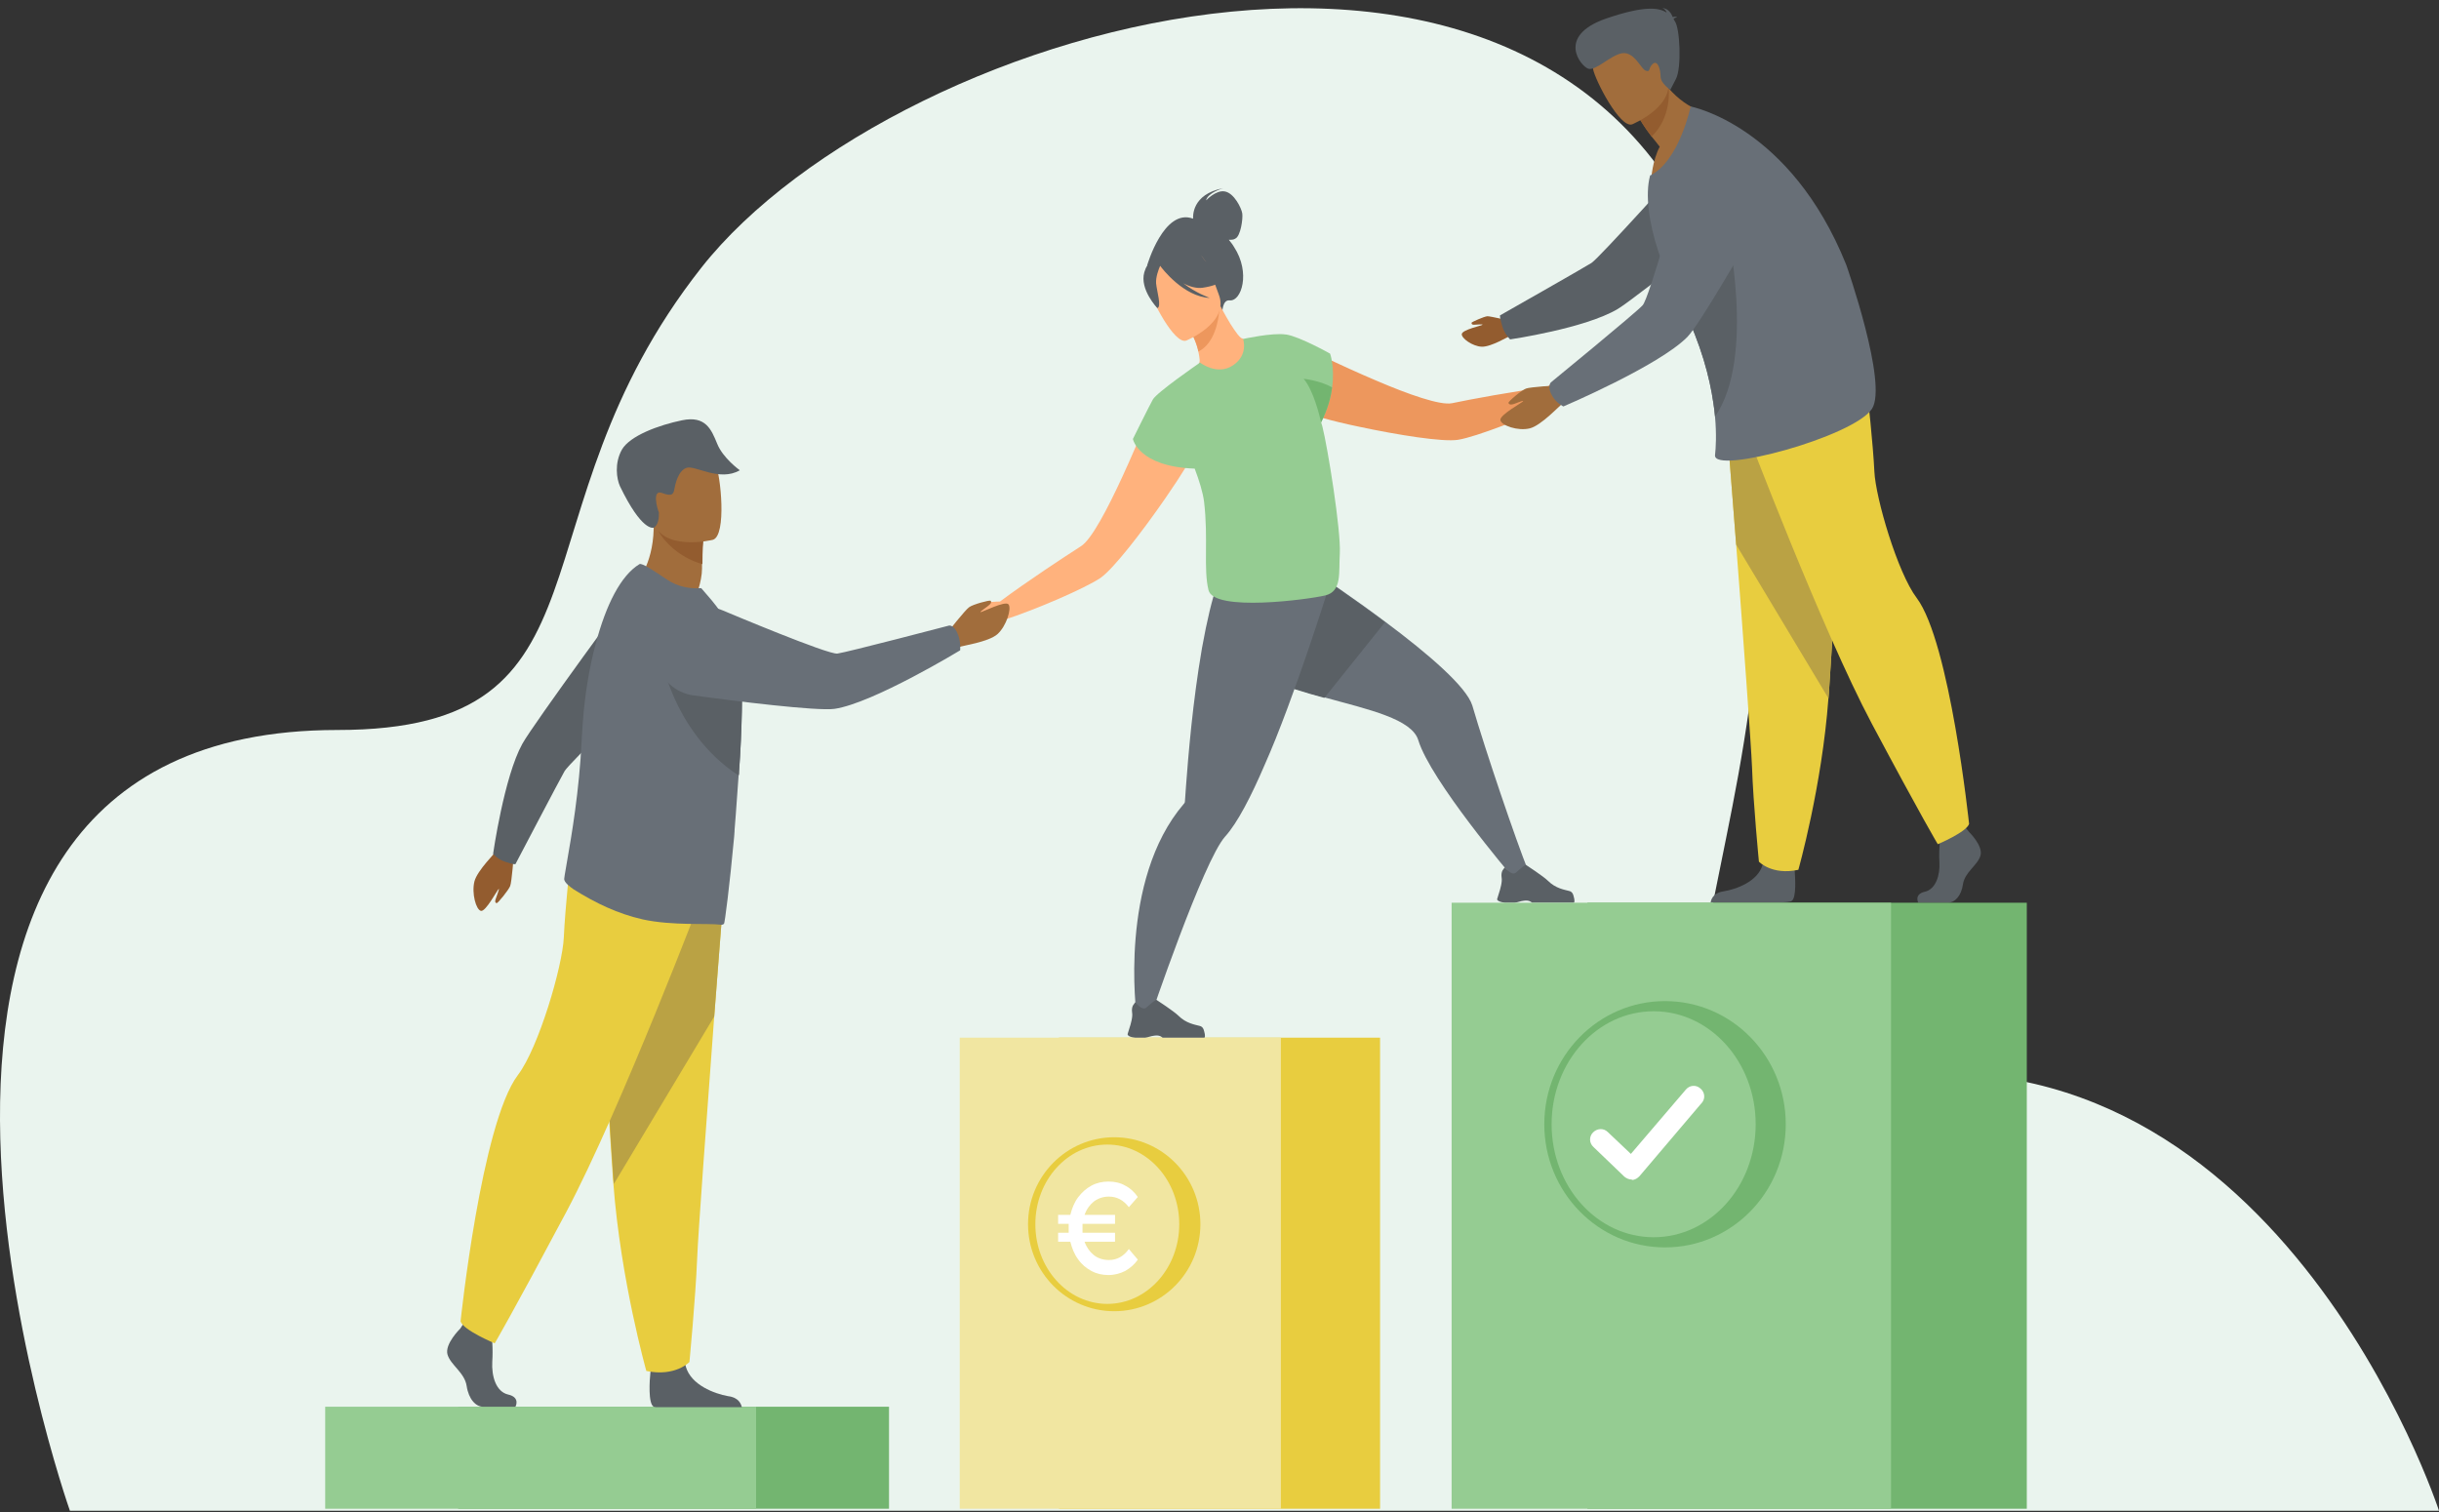
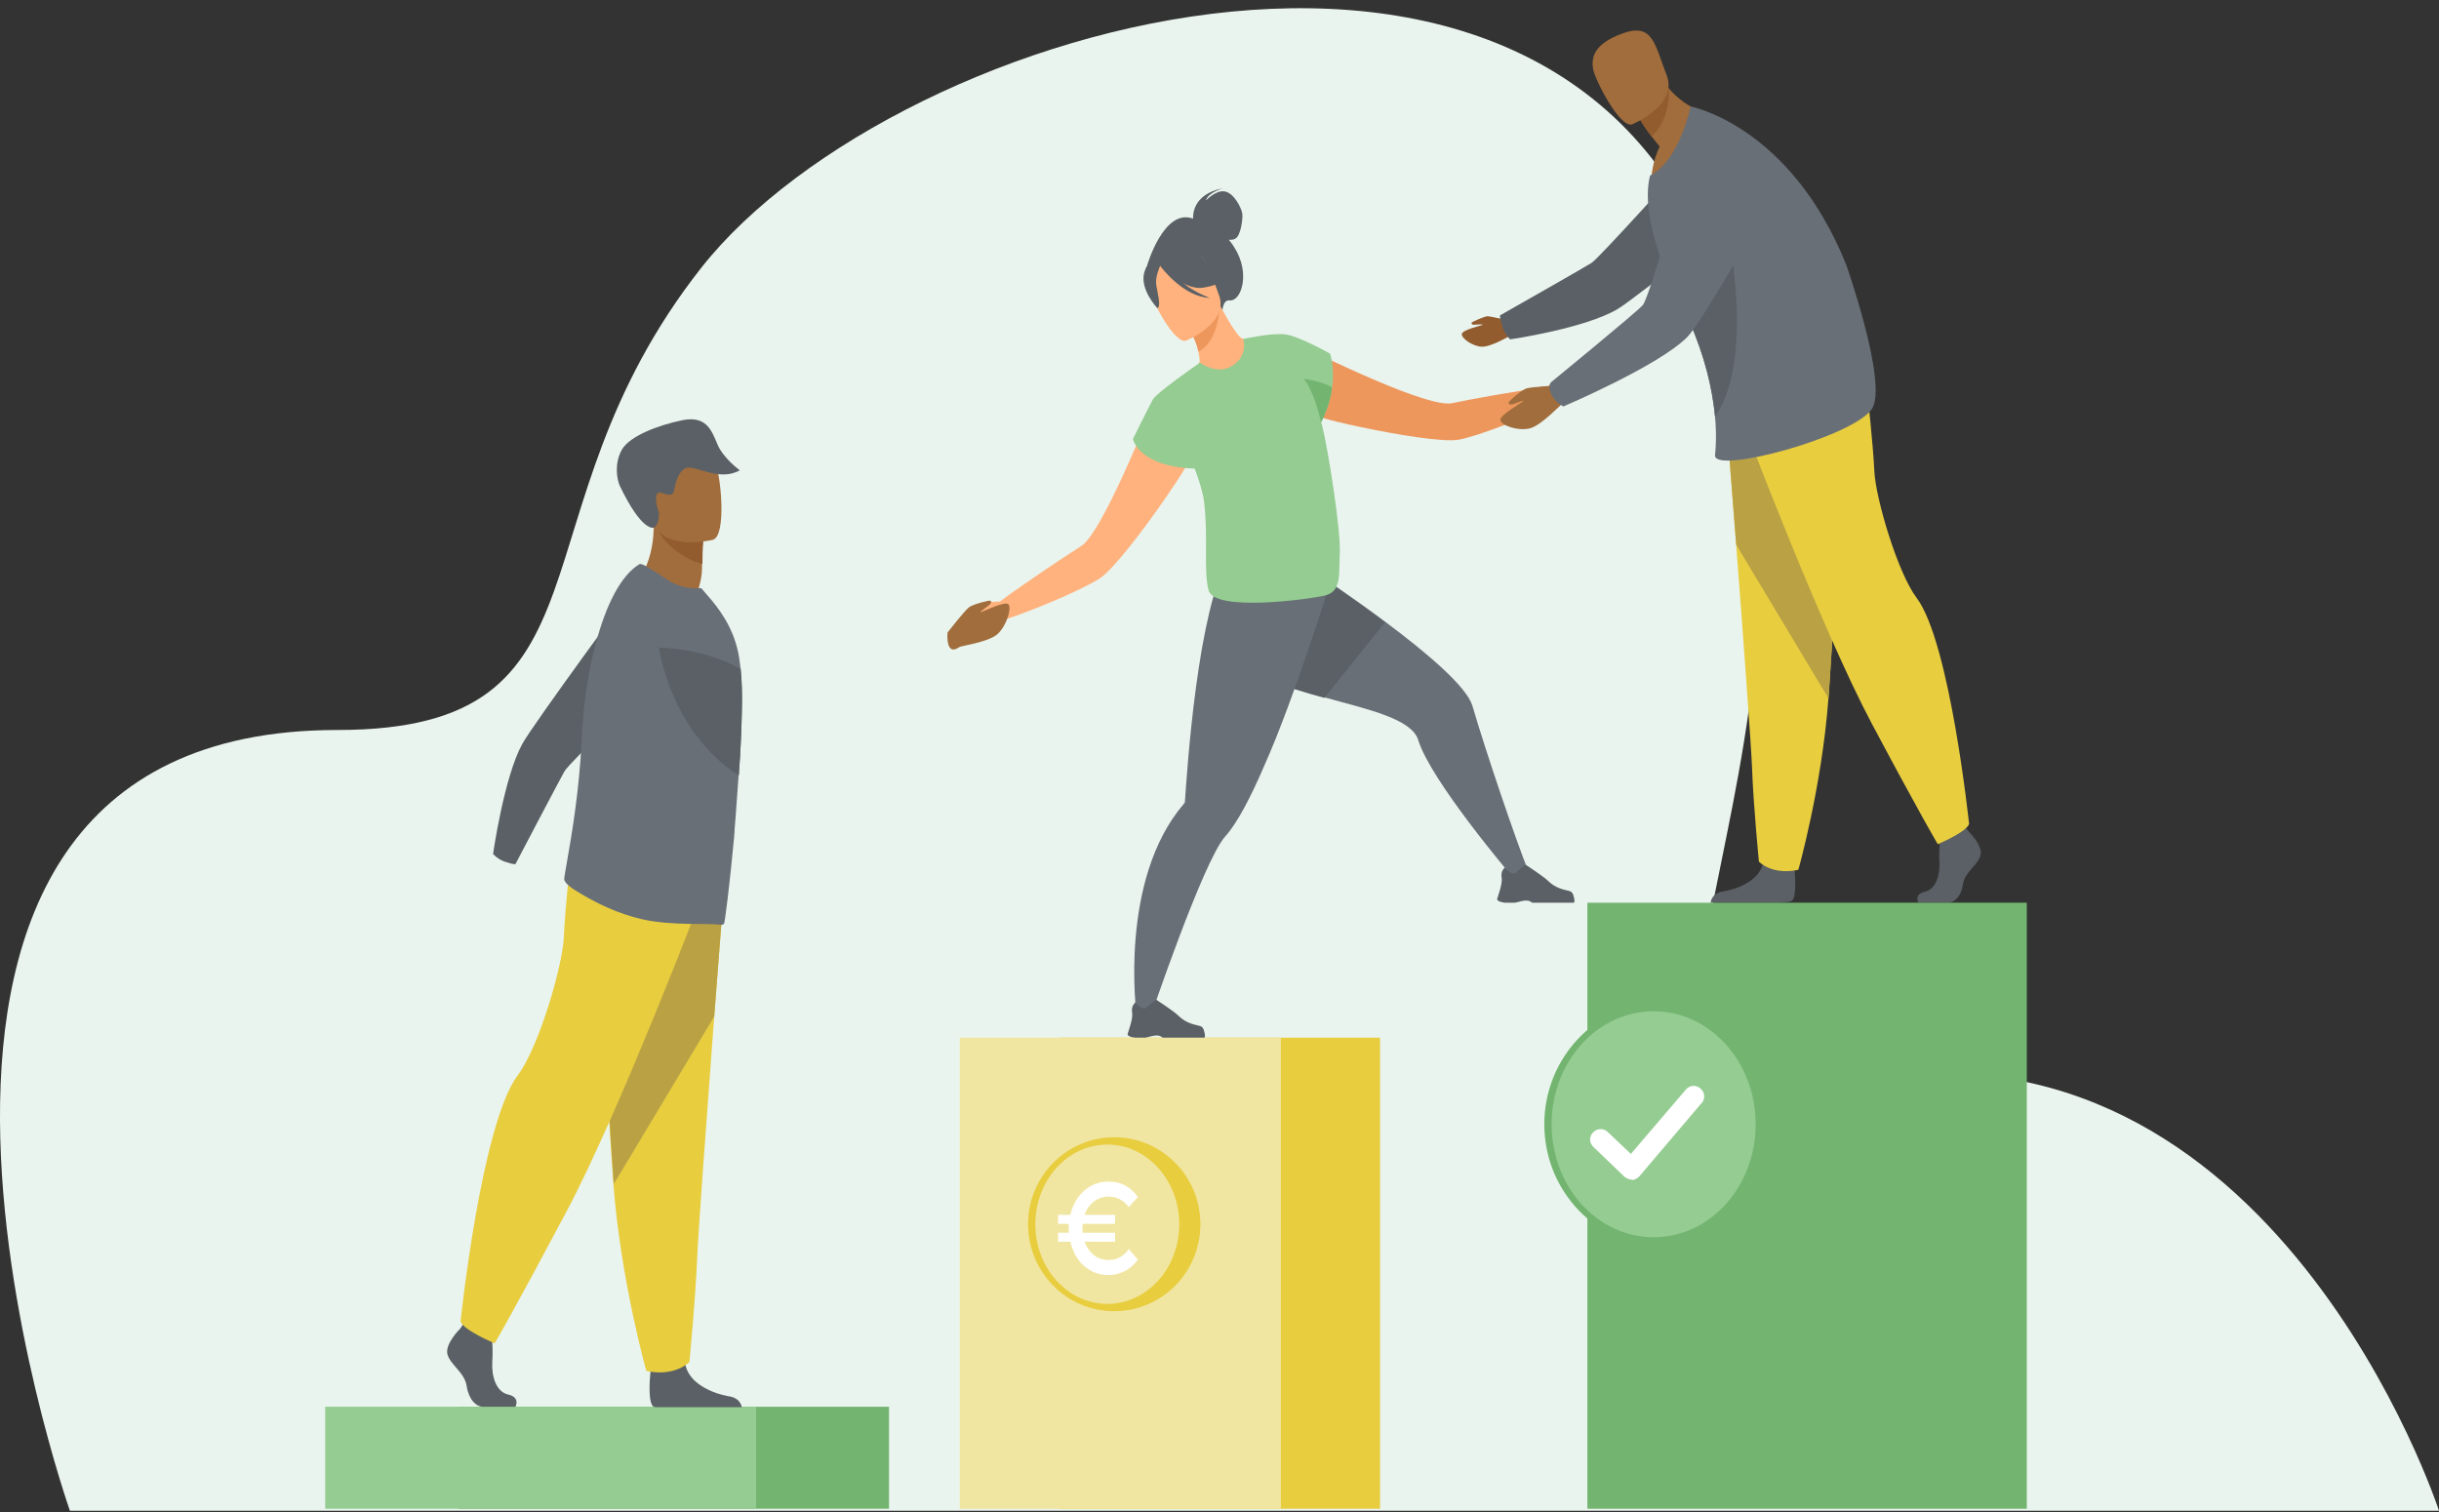
<svg xmlns="http://www.w3.org/2000/svg" version="1.1" id="Calque_1" x="0px" y="0px" viewBox="0 0 600 372" style="enable-background:new 0 0 600 372;" xml:space="preserve">
  <rect x="0" y="0" width="600" height="372" fill="#333333" stroke="none" />
  <style type="text/css">
	.st0{fill:#EAF4EE;}
	.st1{fill:#73B570;}
	.st2{fill:#95CC92;}
	.st3{fill:#E8CD3F;}
	.st4{fill:#F1E6A1;}
	.st5{fill:#ED975D;}
	.st6{fill:#686F77;}
	.st7{fill:#5A6065;}
	.st8{fill:#FFB27D;}
	.st9{fill:#A16D3C;}
	.st10{fill:#935C2F;}
	.st11{fill:#BAA244;}
	.st12{fill:#FFFFFF;}
</style>
  <g>
    <path class="st0" d="M17.2,371.7c0,0-67.8-192.1,65.8-192.1c70.6,0,41.5-52.7,89.5-113.7S388.4-43.9,424.1,74   c35.7,117.8-52.6,207.3,32.8,191.9C559.5,247.4,600,371.7,600,371.7H17.2z" />
    <g>
      <g>
        <g>
          <rect x="112.7" y="346.1" class="st1" width="106" height="25.1" />
          <rect x="80" y="346.1" class="st2" width="106" height="25.1" />
        </g>
      </g>
      <g>
        <g>
          <g>
            <rect x="260.5" y="255.3" class="st3" width="79" height="115.9" />
            <rect x="236.1" y="255.3" class="st4" width="79" height="115.9" />
          </g>
        </g>
      </g>
      <g>
        <path class="st5" d="M385.6,91.8c-1.2-0.2-4.9,3.4-4.9,3.4l0,0c-7.9,1-19.3,3.1-23.5,4c-2.9,0.6-10.8-2.2-18.5-5.5     c-9.2-3.9-18.1-8.3-18.1-8.3c-5.1-0.3-10.8,9.5-0.5,15.6c1.6,0.9,7.5,2.6,14.3,4l0,0c9.4,2,20.5,3.8,24.3,3.2     c4.4-0.7,16.8-5.5,24.2-9.1l0,0l0,0h0.1c0.4-0.2,2.3-1.1,3.5-1c1.4,0.1,4.5-2.6,4.6-3.3C391,94.1,386.8,92,385.6,91.8z" />
        <path class="st6" d="M376,214.4l-4.3,0.9c0,0-19.8-23.3-22.8-33.2c-1.6-5.2-12.1-7.5-23-10.5c-9.5-2.6-19.4-5.7-24.1-11.8     c-10.1-13,6.4-29,6.4-29s17.5,10.9,32.6,22.2c10.6,7.9,20,16,21.4,20.6C365.5,184.9,372.8,206.4,376,214.4z" />
        <path class="st7" d="M370.2,222.1h2.4c0.8-0.1,1.4-0.4,2.3-0.5c1.3-0.2,1.9,0.4,2,0.5l0,0h10.3c0.3-0.4,0-1.3-0.2-2     c-0.2-0.5-0.5-0.8-1-0.9c-1.1-0.3-3.3-0.6-5.2-2.5c-1.1-1.1-5.4-3.9-5.4-3.9l0,0c-0.1,0-0.5,0.1-2.5,1.9c-1,0.9-2.7-1.3-2.7-1.3     s-0.3,0.3-0.6,0.8c-0.2,0.4-0.3,1-0.2,1.7c0.2,1-0.3,2.8-0.7,4c-0.2,0.7-0.4,1.3-0.4,1.3S368.1,221.8,370.2,222.1z" />
        <path class="st7" d="M340.7,153.1l-14.9,18.6c-9.5-2.6-19.4-5.7-24.1-11.8c-10.1-13,6.4-29,6.4-29S325.6,141.8,340.7,153.1z" />
        <path class="st6" d="M327.2,143.4c0,0-1.2,4-3.2,10c-2.5,7.6-6.2,18.4-10.2,28.4c-0.9,2.2-1.8,4.4-2.7,6.4     c-3.3,7.7-6.7,14.3-9.7,17.6c-5.4,6-18.5,44.8-18.5,44.8l-3.3-0.9c0,0-4.5-33.1,11.6-51.9c0.2-0.2,0.3-0.4,0.3-0.7l0,0     c0.2-2.8,1-15.3,2.7-27.9c0.4-3.1,0.9-6.2,1.4-9.2c0-0.2,0.1-0.4,0.1-0.6c2.5-13.8,4.8-19.9,7.8-23l22.3,6.7L327.2,143.4z" />
        <path class="st7" d="M279.3,255.3h2.4c0.8-0.1,1.4-0.4,2.3-0.5c1.3-0.2,1.9,0.4,2,0.5l0,0h10.3c0.3-0.4,0-1.3-0.2-2     c-0.2-0.5-0.5-0.8-1-0.9c-1.1-0.3-3.3-0.6-5.2-2.5c-1.1-1.1-5.4-3.9-5.4-3.9l0,0c-0.1,0-0.5,0.1-2.5,1.9c-1,0.9-2.7-1.3-2.7-1.3     s-0.3,0.3-0.6,0.8c-0.2,0.4-0.3,1-0.2,1.7c0.2,1-0.3,2.8-0.7,4c-0.2,0.7-0.4,1.3-0.4,1.3S277.2,255.1,279.3,255.3z" />
        <path class="st8" d="M284.1,98.4c0,0-3.7,9.6-8,18.9c-3.6,7.8-7.6,15.5-10.2,17.1c-3.6,2.3-13.5,8.8-19.9,13.6c0,0-5,0-5.8,1     s-2.6,5.5-2,6c0.5,0.5,4.5,0.2,5.5-0.8c0.8-0.9,2.7-1.6,3.2-1.7h0.1l0,0l0,0c7.8-2.5,20-7.8,23.7-10.3     c3.2-2.2,10.3-11.4,15.9-19.5l0,0c4.1-5.9,7.4-11.3,8-13.1C298.2,97.7,287.7,94.6,284.1,98.4z" />
        <path class="st7" d="M303.6,60.8c-0.4-0.7-0.9-1.3-1.3-1.8c0.6,0,1.2,0,1.6-0.3c1.3-0.6,1.9-4.9,1.7-6.2c-0.2-1.3-2-5-4.3-5.4     c-2.2-0.4-4.6,2.2-4.6,2.2c0.4-1.9,4.2-3,4.2-3c-7.8,1.5-7.4,7-7.4,7.5c-7.2-2.7-11.3,11.5-11.3,11.5l18.5,11.5     c0,0,0-3.1,1.8-2.9C305.4,74.2,307.7,67.1,303.6,60.8z" />
        <path class="st8" d="M304.8,90.5c-4.3,2.1-9.9-0.9-9.9-1c0.4-0.4,0.2-1.5-0.1-3c-0.3-1.6-1.1-3.7-2.6-6.2c-0.3-0.5-0.6-1.1-1-1.7     l0.5-0.2l8.3-3.5c0,0,1.3,2.5,2.7,4.8c1.2,1.9,2.4,3.6,3,3.6C305.8,83.3,311.2,87.2,304.8,90.5z" />
        <path class="st5" d="M300,75.8c-0.2,3.1-1.2,8.7-5.2,10.7c-0.3-1.6-1.1-3.7-2.6-6.2L300,75.8z" />
        <path class="st8" d="M291.8,83.8c0,0,10.8-4.4,8-11.4c-2.7-7-3.2-12.3-10.2-9.7c-7,2.5-7.3,5.8-6.9,8.3     C283.1,73.5,288.9,84.8,291.8,83.8z" />
        <path class="st7" d="M295.8,70.8c5-0.7,6.4-2.8,6.4-2.8s-4.6-1.4-7.3-6.1c0,0-5.6-2-9.7,1.3c-0.3,0.3-0.4,0.7-0.5,1.2     c-0.9-0.3-2.4-0.2-3.2,2.6c-1.2,4.2,3.2,8.8,3.2,8.8c1.1-0.3-0.1-4.1-0.3-6.1c-0.1-1.5,0.6-3.4,1-4.3c0.5,0.7,5.8,7.6,12.2,7.9     c0,0-3.4-1.2-6.5-3.6C292.6,70.5,294.3,71,295.8,70.8z" />
        <path class="st2" d="M325.3,104.9c-0.1-0.3-0.2-0.7-0.3-1c1.6-3.2,2.4-6.1,2.7-8.5c0.7-5.2-0.5-8.4-0.5-8.4s-7.5-4.2-10.8-4.7     l0,0h-0.1c-3.3-0.5-10.5,1.1-10.5,1.1s1.4,3.9-2.5,6.5s-8.1-0.7-8.1-0.7c-0.1,0.1-0.3,0.2-0.4,0.3l0,0c0,0-10.3,7.1-11.2,8.8     c-0.9,1.6-4.9,9.7-4.9,9.7s1.3,6.8,15.2,7.3c1.1,2.9,2,5.8,2.3,8.1c1.1,9.2-0.2,16.5,1.1,21.8c1.3,5.4,24.5,2.3,28.7,1.3     s3.3-5.7,3.6-10.3C329.9,130.4,326.6,110,325.3,104.9z" />
        <path class="st1" d="M327.7,95.3c-0.3,2.5-1.1,5.4-2.7,8.6c-0.4-1.7-1.9-7.9-4.3-10.7C320.7,93.2,324.7,93.6,327.7,95.3z" />
      </g>
      <g>
        <path class="st9" d="M233.1,155.6c0,0,4.3-5.5,5.3-6.2c0.9-0.7,5-1.8,5.3-1.6c0.2,0.2,0.2,0.6-0.3,1c-0.5,0.5-2.4,1.7-2.2,1.8     c0.3,0.1,6.1-2.9,6.9-1.9c0.8,1-0.5,5.3-2.7,7.3s-9,2.9-9.4,3.2C232.5,161.7,233.1,155.6,233.1,155.6z" />
        <path class="st9" d="M156.9,142.9c0,0,6.2,7.7,14.1,4.5c0,0,1.7-4.3,1.7-7.5c0-0.4,0-0.8,0-1.1c0-3.6,0.2-5.6,0.2-5.6l0,0     c-0.4-0.2-12.1-5.2-12.1-4.8C161.1,138.1,156.9,142.9,156.9,142.9z" />
        <path class="st10" d="M162,130.7c1.1,2.2,5,6.5,10.8,8.1c0-3.6,0.2-5.6,0.2-5.6l0,0C172.6,133.1,161.7,130,162,130.7z" />
        <path class="st9" d="M175.4,132.8c0,0-13.2,3.3-15-5.4s-4.7-14.1,3.6-16.5c8.4-2.4,10.7,0.5,12,3.2     C177.3,116.8,178.8,131.7,175.4,132.8z" />
        <path class="st7" d="M160.9,129.8c-0.2,0.1-3,1-8.4-10.2c-0.8-1.8-1.4-5.6,0.5-9c2-3.4,9-6,14.8-7.2s7.2,2.3,8.6,5.7     c1.4,3.6,5.6,6.6,5.6,6.6c-5,2.9-11-1.3-13.1-0.6c-2.1,0.7-2.8,4.1-3,5.2s-0.4,2-3,1s-1.2,3.9-0.8,4.8     C162,126.2,162.4,128.7,160.9,129.8z" />
        <g>
          <path class="st7" d="M126.8,346.1h-8c-1.7,0-3.5-1.8-4-5.1c-0.5-3.3-3.9-5.1-4.7-7.7s3.1-6.4,3.1-6.4l0.6-0.9l0.7-0.9l6.3,1.6      c0,0,0.2,1.6,0.3,3.6c0.1,1.5,0.1,3.2,0,4.7c-0.2,3.6,0.9,7.4,3.9,8.1C128.1,343.8,126.8,346.1,126.8,346.1z" />
          <path class="st7" d="M182.5,346.2h-21.2c-0.2,0-0.4-0.1-0.5-0.1c-1.4-0.8-1-6.6-0.8-8.4c0-0.3,0.1-0.5,0.1-0.5s7.5-6.4,8.5-1.5      c0,0.2,0.1,0.3,0.1,0.5l0,0c1.3,4.6,7.1,6.7,10.4,7.3C181.7,343.8,182.3,345.4,182.5,346.2z" />
          <path class="st3" d="M178.2,217.5c0,0-1.1,14.8-2.5,32.6c-1.8,24.2-4,53.9-4.2,59.6c-0.4,9.8-1.9,25.4-1.9,25.4      s-3.5,3.7-10.6,2.2c0,0-6.3-22.3-8.1-46c0-0.4-0.1-0.8-0.1-1.2c-1.7-24.1-4.3-74.7-4.3-74.7L178.2,217.5z" />
          <path class="st11" d="M178.2,217.5c0,0-1.1,14.8-2.5,32.6L151,291.3c0-0.4-0.1-0.8-0.1-1.2c-1.7-24.1-4.3-74.7-4.3-74.7      L178.2,217.5z" />
          <path class="st3" d="M173.1,219.3c0,0-20.4,53.7-33.8,78.9s-17.6,32.3-17.6,32.3s-7.7-3.2-8.4-5.4c0,0,5.1-48.7,14.1-60.6      c5.1-6.7,11-26.8,11.3-33.9c0.3-7,1.8-21,1.8-21L173.1,219.3z" />
        </g>
        <g>
-           <path class="st10" d="M126.4,210.3c0,0-0.5,6.7-0.9,7.7s-3,4.2-3.3,4.2s-0.5-0.3-0.3-0.9c0.2-0.6,1-2.7,0.8-2.6      c-0.3,0.1-3.2,5.7-4.4,5.4c-1.2-0.3-2.3-4.3-1.6-7.2c0.7-2.8,5.4-7.3,5.6-7.8C123.7,205.3,126.4,210.3,126.4,210.3z" />
          <path class="st7" d="M124.2,212c2.3,0.8,2.6,0.6,2.6,0.6s11-21,12.1-22.9s23.3-23.6,23.3-23.6l-5.7-22.4c0,0-25.3,34.4-28,39.3      c-4.5,8.1-7.2,27.1-7.2,27.1S122.4,211.4,124.2,212z" />
        </g>
        <path class="st6" d="M182.5,174.9c-0.1,4.6-0.3,9.8-0.7,15c0,0.3,0,0.6-0.1,0.9c-0.2,3.2-0.5,6.5-0.7,9.7     c-0.1,1.3-0.2,2.5-0.3,3.8v0.2c0,0.5-0.1,1-0.1,1.4c-1.1,11.9-2.3,21.3-2.5,21.4c-0.3,0.2-0.6,0.3-0.9,0.2     c-3-0.4-11.8,0.3-19.1-1.3c-6.1-1.4-11.4-3.9-17-7.4c-0.7-0.5-2.4-1.7-2.3-2.6c0.1-1,0.4-2.4,0.7-4.3c1.1-6.3,3-17.2,3.6-29.9     c0.1-2.4,0.3-4.7,0.5-7c0.6-6,1.6-11.7,3-16.8c2.5-9.4,6.1-16.6,10.7-19.4c0.6-0.4,3.8,1.8,6.8,3.8c2.7,1.8,5.6,2.3,8.4,2.1     l2.5,2.9c3,3.6,6.2,8.5,7,15.4c0.1,0.5,0.1,1,0.2,1.6C182.5,167.4,182.6,170.9,182.5,174.9z" />
        <path class="st7" d="M182.5,174.9c-0.1,4.6-0.3,9.8-0.7,15c0,0.3,0,0.6-0.1,0.9c-17-11.1-19.6-31.5-19.6-31.5     c8.3,0.4,15,2.4,20.1,5.3C182.5,167.4,182.6,170.9,182.5,174.9z" />
        <g>
-           <path class="st6" d="M235.7,156.2c-0.9-2.5-2.2-2.3-2.2-2.3s-25.2,6.6-27.5,6.9c-2.3,0.3-27.2-10.2-27.2-10.2s-9.8-4.6-14.4-0.4      c-4,3.7-4.2,8.3-3.2,12.2c1.1,4.6,4.9,8.1,9.4,8.7c10.2,1.4,30.4,3.9,34.7,3.3c9.5-1.4,30.9-14.4,30.9-14.4      S236.4,158.1,235.7,156.2z" />
-         </g>
+           </g>
      </g>
      <g id="man_2_">
        <g>
          <path class="st7" d="M484.4,204.7c0,0,3.5,3.4,2.8,5.8c-0.7,2.4-3.8,4-4.3,7c-0.4,3-2.1,4.6-3.7,4.6s-7.3,0-7.3,0      s-1.1-2.1,1.6-2.7c2.7-0.6,3.8-4.1,3.6-7.3c-0.2-3.2,0.3-7.5,0.3-7.5l5.8-1.4L484.4,204.7z" />
          <path class="st7" d="M440.7,221.7c-0.4,0.2-1.6,0.3-3.3,0.4h-16.6c0.1-0.5,0.4-2.4,3.2-2.8c3.1-0.5,8.4-2.4,9.6-6.5      c0-0.1,0.1-0.3,0.1-0.4c0.9-4.4,7.8,1.3,7.8,1.3s0,0.2,0,0.5C441.6,215.8,442,221,440.7,221.7z" />
          <path class="st3" d="M424.8,104.1c0,0,1,13.6,2.3,29.9c1.7,22.2,3.7,49.5,3.9,54.7c0.3,9,1.7,23.3,1.7,23.3s3.2,3.4,9.7,2      c0,0,5.8-20.5,7.4-42.2c0-0.4,0.1-0.7,0.1-1.1c1.5-22.1,3.9-68.5,3.9-68.5L424.8,104.1z" />
          <path class="st11" d="M424.8,104.1c0,0,1,13.6,2.3,29.9l22.7,37.8c0-0.4,0.1-0.7,0.1-1.1c1.5-22.1,3.9-68.5,3.9-68.5      L424.8,104.1z" />
          <path class="st3" d="M429.5,105.7c0,0,18.7,49.3,31,72.4s16.2,29.6,16.2,29.6s7.1-3,7.7-5c0,0-4.7-44.7-12.9-55.6      c-4.7-6.2-10.1-24.6-10.4-31.1s-1.7-19.2-1.7-19.2L429.5,105.7z" />
        </g>
        <g>
          <path class="st10" d="M371.8,79c0,0-5.1-1.2-5.9-1.2c-0.9,0.1-3.8,1.4-3.9,1.6c0,0.3,0.1,0.5,0.6,0.5s2.2-0.2,2.1,0      s-5,1.2-5.1,2.3c-0.1,1,2.6,3,4.9,3.1s6.7-2.6,7.1-2.7C374.9,82.4,371.8,79,371.8,79z" />
          <path class="st7" d="M369.6,80.4c-0.7-2.4-0.6-2.8-0.6-2.8s20.6-11.7,22.5-12.9c1.9-1.2,23.2-24.9,23.2-24.9l21.8,6.3      c0,0-33.7,27-38.5,29.9c-8,4.8-26.5,7.5-26.5,7.5S370.2,82.3,369.6,80.4z" />
        </g>
        <path class="st9" d="M421.3,28.2c0,0-7.6,14.1-15.1,15.9c0,0,0.3-4.7,2.1-8c-0.7-0.9-1.4-1.8-2-2.5c-1.9-2.5-2.8-4.1-2.8-4.1     l2.5-7.1l1.7-4.9c0.8,1.6,1.7,2.9,2.7,4.1C415.4,27.5,421.3,28.2,421.3,28.2z" />
        <path class="st10" d="M410.5,21.6c0,0,0.9,7.1-4.2,12c-1.9-2.5-2.8-4.1-2.8-4.1l2.5-7.1C408.8,21.5,410.5,21.6,410.5,21.6z" />
        <path class="st9" d="M401.5,30.6c0,0,11.4-4.7,8.5-12.1s-3.3-13-10.8-10.3c-7.4,2.7-7.7,6.1-7.3,8.8     C392.4,19.7,398.5,31.6,401.5,30.6z" />
        <path class="st6" d="M460.5,100.6c-4.6,6.9-39,16.2-38.6,11.4c0.2-1.8,0.4-5.1,0-9.5c-0.1-1-0.2-2.1-0.4-3.3     c-0.9-6.3-3-14.4-7.6-23.8c-0.3-0.7-0.7-1.4-1.1-2.1c-1.9-3.6-3.5-7.5-4.8-11.3c-2.4-7.2-3.3-14.2-2.1-18.7c0,0,0,0,0-0.1     c7.2-3.5,10-17,10-17s24.5,4.6,38.3,39C454.2,65.2,464.5,94.5,460.5,100.6z" />
        <path class="st7" d="M421.9,102.5c-0.1-1-0.2-2.1-0.4-3.3c-0.9-6.3-3-14.4-7.6-23.8c0.8-5.1,1.9-9.3,3.1-11.2     c4.9-7.7,7.7-8.9,7.7-8.9S432.1,87.8,421.9,102.5z" />
        <g>
          <path class="st9" d="M383.2,94.8c0,0-6.8,0.4-7.8,0.8c-1.1,0.4-4.4,3.2-4.3,3.5c0,0.3,0.3,0.5,0.9,0.4c0.7-0.1,2.7-1.1,2.7-0.8      c-0.1,0.3-5.9,3.4-5.6,4.7c0.3,1.3,4.3,2.7,7.2,2c2.9-0.7,7.5-5.8,8-6C388.2,97.9,383.2,94.8,383.2,94.8z" />
          <path class="st6" d="M381.9,97.5c-1.4-2.3-0.4-3.4-0.4-3.4s21-17.2,22.6-19c1.6-1.7,9.3-29.5,9.3-29.5s2.6-11.2,8.8-12.5      c5.3-1.1,9,1.7,11.4,4.9c2.9,3.9,3.2,9.2,0.8,13.4c-5.4,9.5-16.2,28.3-19.3,31.5c-7,7.1-30.5,17.1-30.5,17.1      S383,99.3,381.9,97.5z" />
        </g>
-         <path class="st7" d="M411.7,4.7c0.1-0.2,0.3-0.3,0.9-0.5c0,0-0.5-0.2-1.1,0c-0.3-0.8-1.1-2.2-2.6-2.2c0,0,0.8,0.2,1.1,1.1     c-2-1.3-5.7-1.7-15,1.5c-12.2,4.3-6.1,11.7-4.3,12.3c1.9,0.6,5.3-3.2,8.3-3.8c3.1-0.5,4.7,4,5.9,4.3c1.2,0.4,0.5-0.6,1.7-1.7     c1.2-1,1.9,1.4,1.9,3.1c0,1.7,2.4,3.3,2.4,3.3s0,0,1.4-2.7s1-12.5-0.3-14.2C412,5.1,411.8,4.9,411.7,4.7z" />
      </g>
      <rect x="390.5" y="222.1" class="st1" width="108.1" height="149.1" />
-       <rect x="357.1" y="222.1" class="st2" width="108.1" height="149.1" />
    </g>
  </g>
  <g>
    <g>
      <ellipse class="st1" cx="409.6" cy="276.6" rx="29.7" ry="30.3" />
      <ellipse class="st2" cx="406.8" cy="276.6" rx="25.1" ry="27.8" />
      <path class="st12" d="M401.4,290.2c-0.7,0-1.3-0.3-1.8-0.7l-7.6-7.3c-1.1-1-1.1-2.6-0.1-3.6s2.6-1.1,3.6-0.1l5.7,5.4l13.5-15.8    c0.9-1.1,2.5-1.3,3.6-0.3c1.1,0.9,1.3,2.5,0.3,3.6c0,0,0,0.1-0.1,0.1l-15.2,17.9c-0.5,0.5-1.1,0.9-1.8,0.9    C401.4,290.2,401.4,290.2,401.4,290.2z" />
    </g>
  </g>
  <g>
    <g>
      <ellipse class="st3" cx="274.1" cy="301.2" rx="21.2" ry="21.4" />
      <ellipse class="st4" cx="272.4" cy="301.2" rx="17.7" ry="19.6" />
      <g>
        <path class="st12" d="M277.7,307.3l2.2,2.6c-0.8,1.2-1.9,2.1-3.1,2.8c-1.2,0.6-2.6,1-4.1,1s-2.9-0.3-4.2-1     c-1.3-0.7-2.4-1.6-3.3-2.9c-0.9-1.2-1.5-2.7-1.9-4.3h-3v-2.2h2.6c0-0.2,0-0.6,0-1.1s0-0.8,0-1.1h-2.6v-2.2h3     c0.4-1.6,1-3.1,1.9-4.3c0.9-1.2,2-2.2,3.3-2.9c1.3-0.7,2.7-1,4.2-1s2.9,0.3,4.1,1c1.2,0.6,2.3,1.6,3.1,2.8l-2.2,2.5     c-1.3-1.7-2.9-2.6-4.9-2.6c-1.4,0-2.6,0.4-3.7,1.2c-1,0.8-1.8,1.9-2.3,3.3h7.5v2.2h-8c0,0.5,0,0.8,0,1.1c0,0.3,0,0.6,0,1.1h8v2.2     h-7.5c0.5,1.4,1.3,2.5,2.3,3.3s2.3,1.2,3.7,1.2C274.8,310,276.4,309.1,277.7,307.3z" />
      </g>
    </g>
  </g>
</svg>